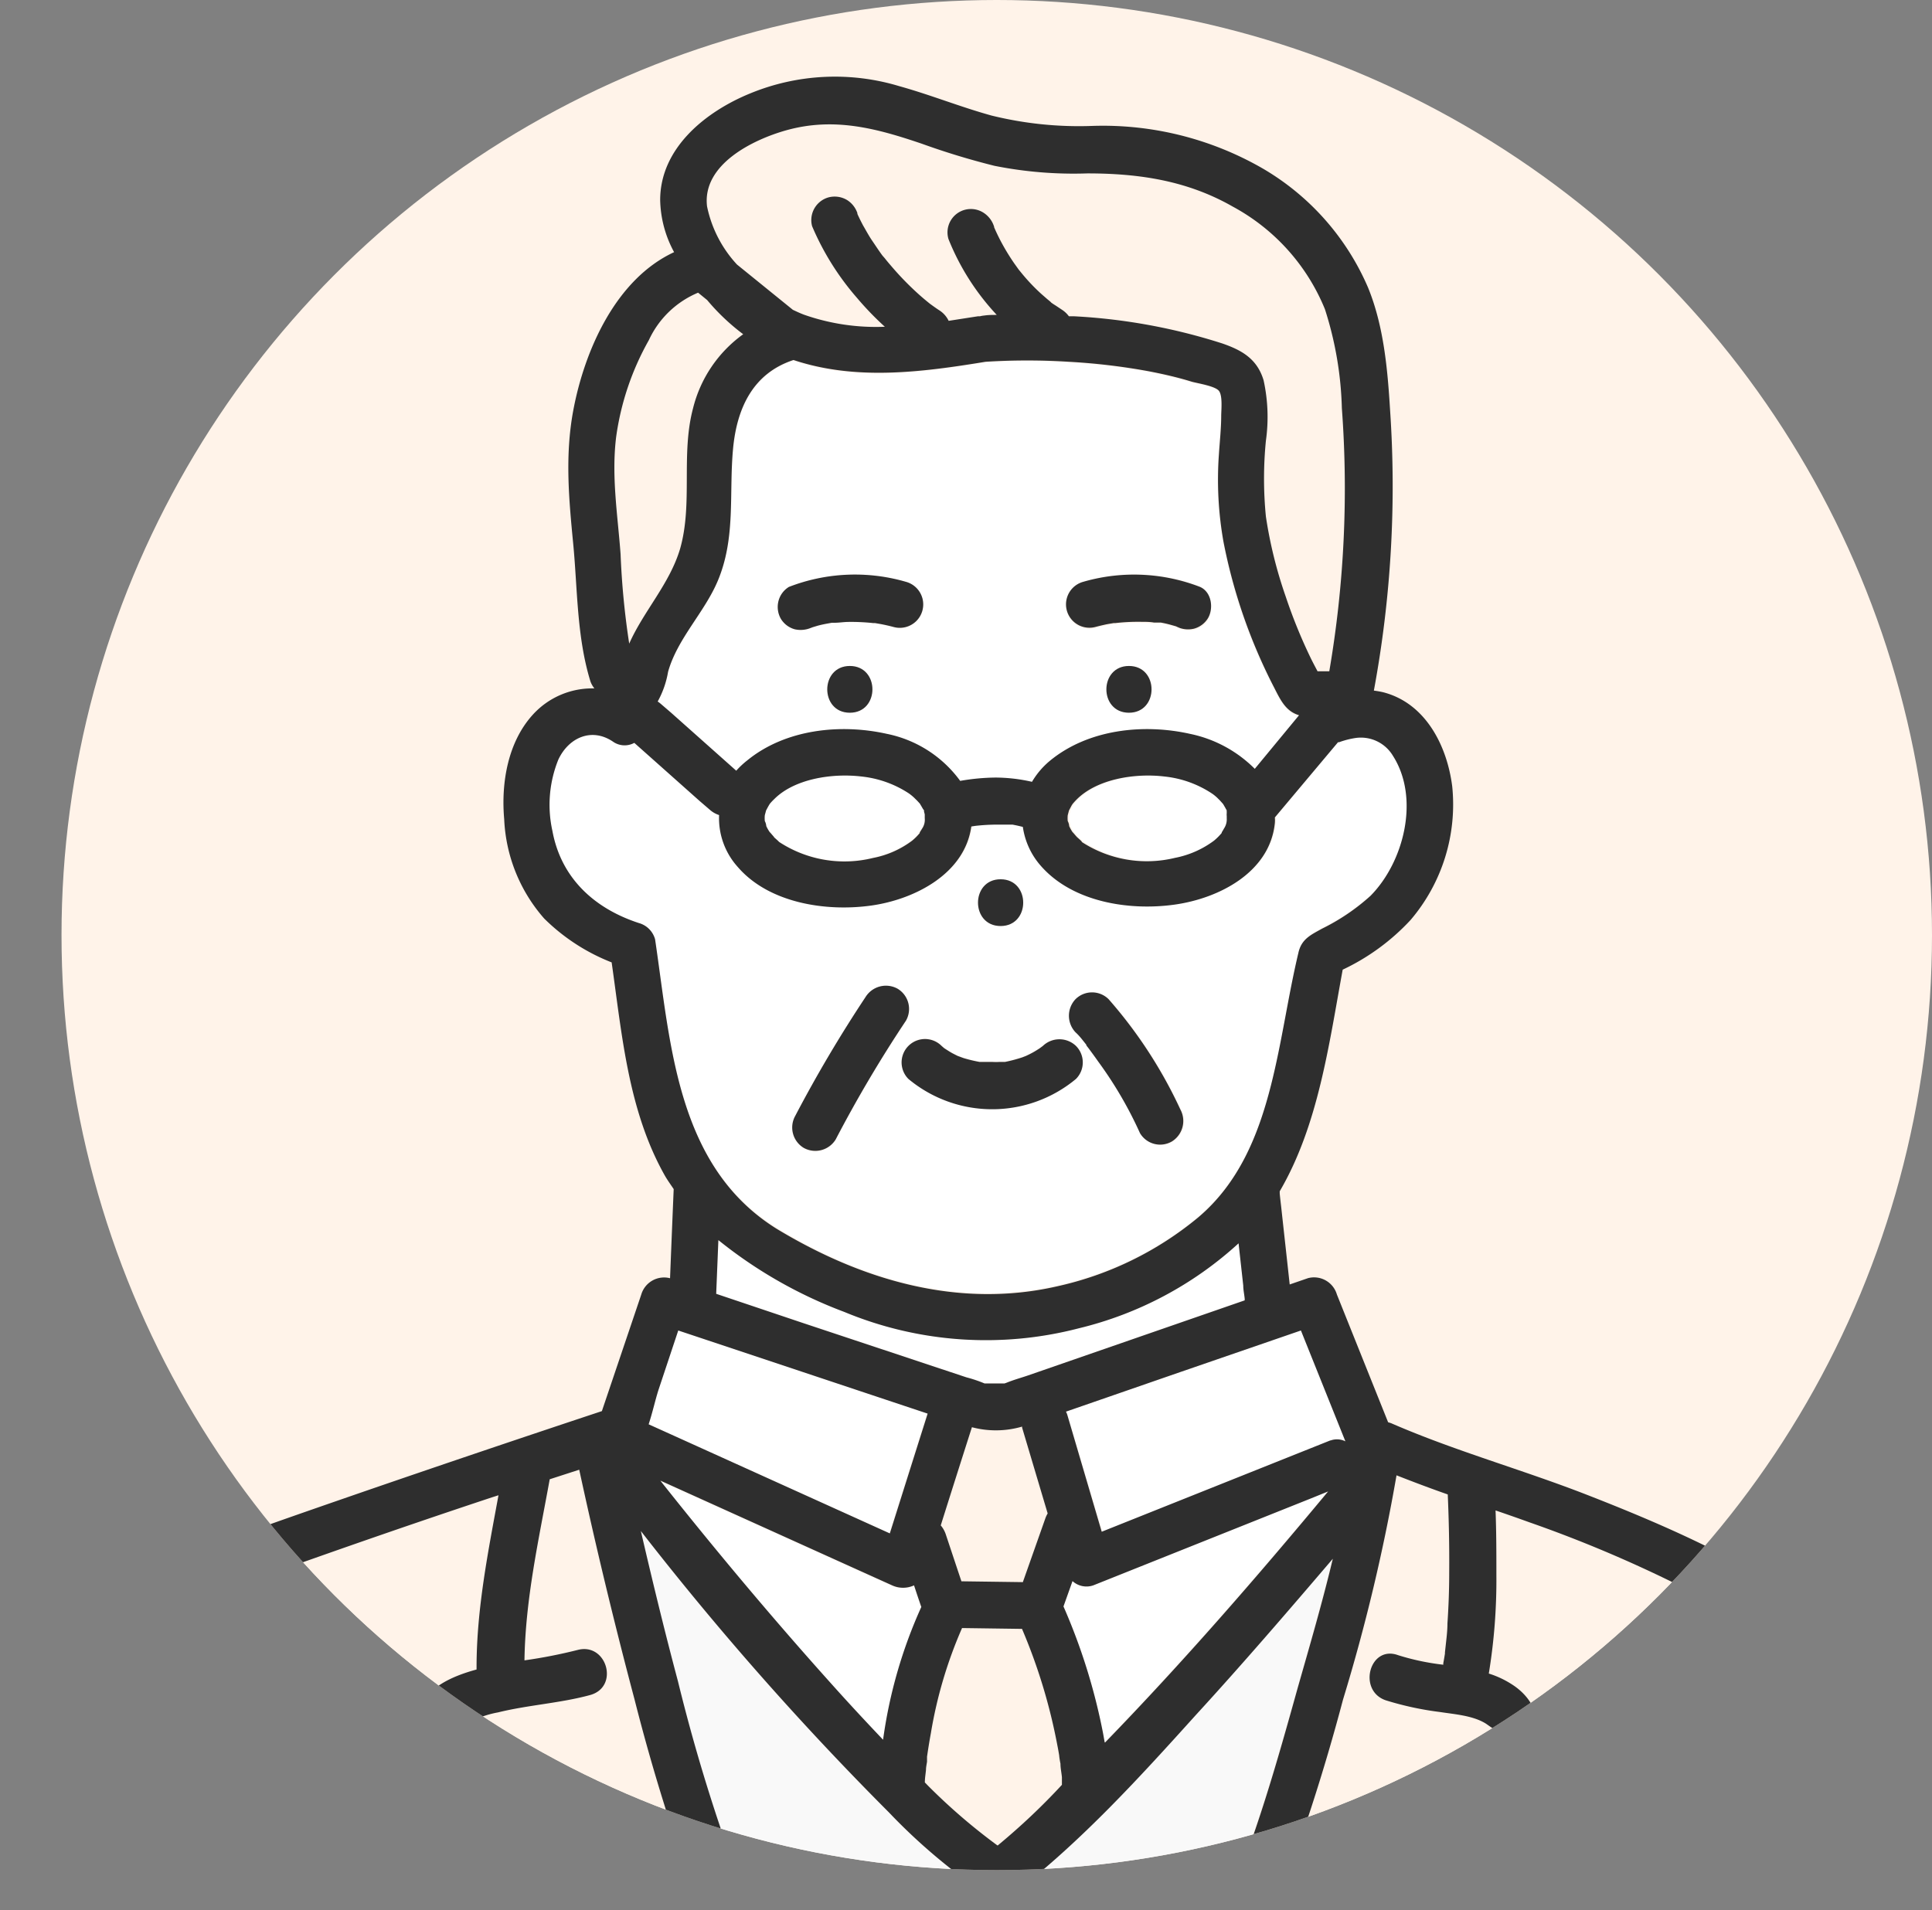
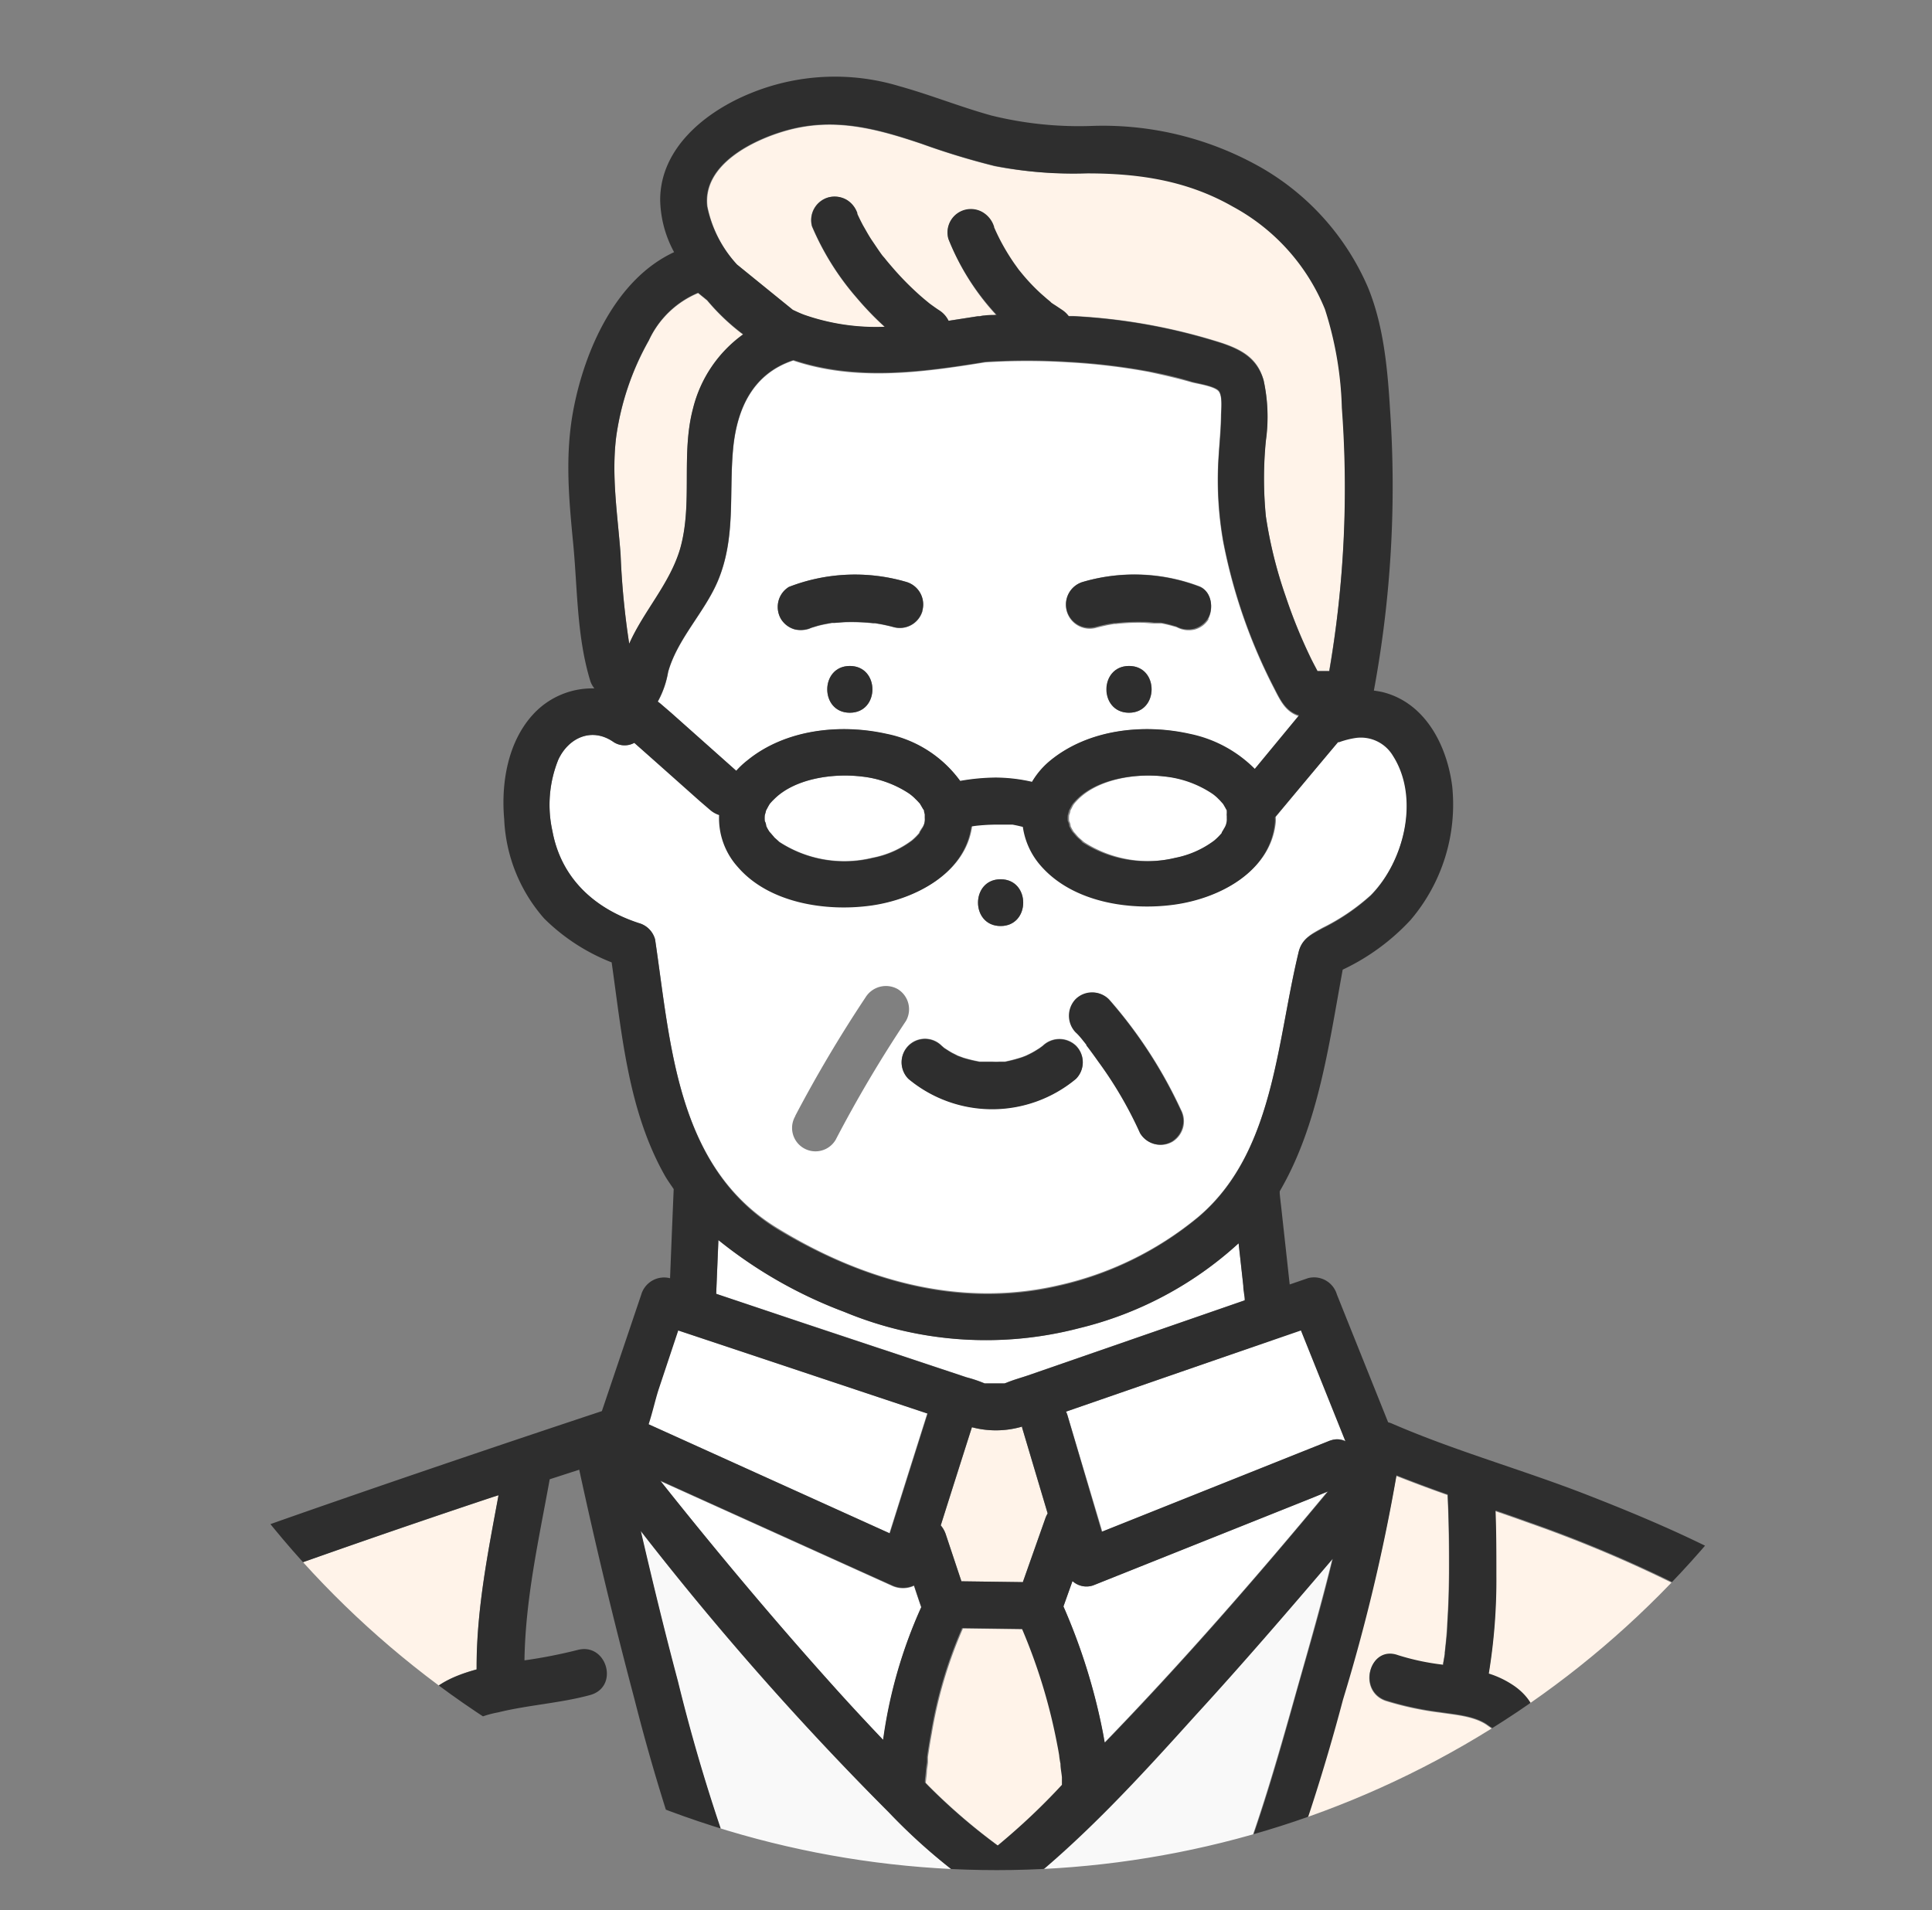
<svg xmlns="http://www.w3.org/2000/svg" viewBox="0 0 185.92 183.87">
  <rect x="0" y="0" width="185.92" height="183.87" fill="#808080" stroke="none" />
  <defs>
    <style>.cls-1{fill:none;}.cls-2{fill:#fff3e9;}.cls-3{clip-path:url(#clip-path);}.cls-4{fill:#33c8e7;}.cls-5{fill:#fff;}.cls-6{fill:#f9f9f9;}.cls-7{fill:#2e2e2e;}.cls-8{fill:#2e2e66;}</style>
    <clipPath id="clip-path" transform="translate(5.92)">
      <circle id="SVGID" class="cls-1" cx="90" cy="90" r="90" />
    </clipPath>
  </defs>
  <g id="レイヤー_2" data-name="レイヤー 2">
    <g id="レイヤー_1-2" data-name="レイヤー 1">
-       <circle class="cls-2" cx="95.92" cy="90" r="90" />
      <g class="cls-3">
-         <path class="cls-4" d="M38.66,166.05h0Z" transform="translate(5.92)" />
        <path class="cls-5" d="M107.67,132.06l-11,3.81a1.83,1.83,0,0,1,.14.35l3.35,11.21,1-.4,21-8.39a1.8,1.8,0,0,1,1.42.07L119.28,128Z" transform="translate(5.92)" />
        <path class="cls-4" d="M38.58,166.16h0Z" transform="translate(5.92)" />
        <path class="cls-4" d="M38.62,165.9s0,.1,0,.15h0C38.65,166,38.63,166,38.62,165.9Z" transform="translate(5.92)" />
        <path class="cls-2" d="M92.44,137.31a9,9,0,0,1-4.83.06q-1.5,4.73-3,9.45a2.58,2.58,0,0,1,.47.82c.51,1.52,1,3,1.52,4.56l5.91.08,2.16-6.12a2.45,2.45,0,0,1,.23-.49l-2.46-8.26S92.45,137.35,92.44,137.31Z" transform="translate(5.92)" />
        <path class="cls-5" d="M87.1,132.56a12.85,12.85,0,0,1,1.75.59l.07,0H89c.38,0,.78,0,1.16,0h.58l.2-.07c.64-.27,1.33-.46,2-.68l20.93-7.25,0-.16c0-.42-.09-.84-.14-1.27l-.45-4.06a34.89,34.89,0,0,1-15.38,8.18,35.51,35.51,0,0,1-22.57-1.58,43.7,43.7,0,0,1-12.11-6.91L63,124.53l8.39,2.8Z" transform="translate(5.92)" />
        <path class="cls-4" d="M101.24,60h0Z" transform="translate(5.92)" />
        <path class="cls-5" d="M120.28,144.2l-21,8.39a2,2,0,0,1-2-.41l-.87,2.44a57.76,57.76,0,0,1,3.8,12.16c.06.31.11.62.17.93,7.48-7.74,14.58-15.87,21.45-24.16Z" transform="translate(5.92)" />
        <path class="cls-2" d="M96.36,171.1c0-.44-.09-.87-.14-1.31,0-.07-.09-.63-.12-.77,0-.35-.11-.7-.18-1a54,54,0,0,0-3.4-11.2l-5.77-.08a42.5,42.5,0,0,0-3,10.12c-.14.75-.26,1.51-.37,2.26,0,.13,0,.26,0,.39v.1c0,.26-.07.52-.1.78,0,.41-.08.81-.11,1.21l.35.36a57.24,57.24,0,0,0,6.63,5.7c2.2-1.82,4.28-3.78,6.31-5.79C96.39,171.59,96.38,171.34,96.36,171.1Z" transform="translate(5.92)" />
        <path class="cls-5" d="M116.68,66.27a52.29,52.29,0,0,1-4.9-14.11,34.17,34.17,0,0,1-.43-8.39c.08-1.24.19-2.48.22-3.72,0-.58.18-1.85-.21-2.36s-2-.72-2.62-.89c-1.35-.39-2.72-.7-4.11-1a60.77,60.77,0,0,0-7.74-.92,64.07,64.07,0,0,0-8,0c-6.16,1-12.51,1.85-18.48-.17C66.54,36,65,39.34,64.63,43.26c-.4,4.35.28,8.53-1.47,12.69-1.28,3-3.89,5.56-4.78,8.75a9,9,0,0,1-1,2.86,2.92,2.92,0,0,1,.28.21l1,.86,6.28,5.59a8.12,8.12,0,0,1,1.07-1c3.65-3,8.92-3.6,13.41-2.55a11.55,11.55,0,0,1,7.07,4.53,20.6,20.6,0,0,1,3.41-.32,15.94,15.94,0,0,1,3.5.41,7.7,7.7,0,0,1,1.78-2.07c3.66-3,8.92-3.6,13.41-2.55a12.3,12.3,0,0,1,6.22,3.43l4.26-5.16C117.8,68.53,117.29,67.47,116.68,66.27ZM75.86,68.6c-2.9,0-2.89-4.5,0-4.5S78.76,68.6,75.86,68.6Zm7-9.79a2.27,2.27,0,0,1-2.76,1.57c-.41-.11-.81-.2-1.22-.28l-.58-.1-.18,0a20,20,0,0,0-2.45-.11c-.42,0-.84,0-1.26.08l-.27,0-.38.07c-.34.06-.67.13-1,.22l-.46.14-.21.08c-.29.09.19-.09.24-.11a2.57,2.57,0,0,1-1.74.23,2.27,2.27,0,0,1-1.34-1A2.3,2.3,0,0,1,69,57.83a2.24,2.24,0,0,1,1-1.34A17.59,17.59,0,0,1,81.26,56,2.28,2.28,0,0,1,82.83,58.81Zm19.89,9.79c-2.9,0-2.89-4.5,0-4.5S105.62,68.6,102.72,68.6Zm7.64-9a2.27,2.27,0,0,1-1.34,1,2.45,2.45,0,0,1-1.74-.23c.71.31.15.07,0,0l-.46-.13c-.33-.09-.67-.17-1-.23l-.27,0h-.1l-.28,0c-.4,0-.79-.06-1.19-.07a19.48,19.48,0,0,0-2.53.12h-.16l-.59.1c-.39.08-.77.17-1.15.27A2.25,2.25,0,0,1,98.32,56a17.59,17.59,0,0,1,11.24.45C110.71,57,110.87,58.6,110.36,59.57Z" transform="translate(5.92)" />
        <path class="cls-5" d="M83.09,78.74c0-.1,0-.34,0-.36a2.68,2.68,0,0,0-.07-.27A.68.68,0,0,0,83,78a.64.64,0,0,0-.06-.11l-.22-.38a.75.75,0,0,1-.08-.14l-.1-.11c-.1-.11-.21-.23-.32-.33a4.32,4.32,0,0,0-.67-.57A10.24,10.24,0,0,0,77,74.74c-2.92-.35-6.5.26-8.43,2.18a4.68,4.68,0,0,0-.43.46l-.07.12c-.07.11-.27.53-.28.51,0,.15-.1.4-.12.45a2.71,2.71,0,0,0,0,.57,1.2,1.2,0,0,1,.14.48,3.81,3.81,0,0,0,.38.65c-.16-.23.27.3.38.41s.62.54.47.43a11.45,11.45,0,0,0,9,1.55,9.14,9.14,0,0,0,3.76-1.66,5.18,5.18,0,0,0,.74-.74l0,0s0,0,0-.06l.23-.37A1.51,1.51,0,0,0,83.09,78.74Z" transform="translate(5.92)" />
        <path class="cls-4" d="M88.81,133.17Z" transform="translate(5.92)" />
        <path class="cls-6" d="M122.3,150c-4.32,5.1-8.69,10.14-13.2,15.06-5.41,5.93-10.93,12-17.29,17a2.33,2.33,0,0,1-2.73.35,56.36,56.36,0,0,1-9.5-8,291.38,291.38,0,0,1-23.87-27.08c1.12,4.83,2.29,9.66,3.57,14.46a172.54,172.54,0,0,0,7,22.08h45.57c3-6.9,5.07-14.33,7.1-21.52C120.07,158.39,121.28,154.18,122.3,150Z" transform="translate(5.92)" />
-         <path class="cls-2" d="M49.77,141.43l-2.84.92c-1.06,5.85-2.34,11.5-2.43,17.43a48.47,48.47,0,0,0,5.11-1c2.81-.75,4,3.59,1.2,4.34s-5.94.95-8.86,1.67A9.36,9.36,0,0,0,38.86,166a.9.9,0,0,0-.19.11c.08.14,0,.14,0,0h0a47.16,47.16,0,0,0,1.57,5.7,87.08,87.08,0,0,0,4.46,12.08H61.46a192.45,192.45,0,0,1-6.37-20.34Q52.15,152.55,49.77,141.43Z" transform="translate(5.92)" />
        <path class="cls-2" d="M169.23,164.87a27.11,27.11,0,0,0-2.42-5.07,7,7,0,0,0-1.15-1.41,36,36,0,0,0-4.18-2.6,124.13,124.13,0,0,0-20.27-9.2c-1.08-.39-2.16-.77-3.25-1.14.07,2.08.1,4.15.08,6.23a55.56,55.56,0,0,1-.73,9.47,9.1,9.1,0,0,1,2.52,1.24c2.7,2,2.55,4.8,1.78,7.72a78,78,0,0,1-5.49,13.76h38.16q-.54-2.76-1.17-5.5A106,106,0,0,0,169.23,164.87Z" transform="translate(5.92)" />
        <path class="cls-2" d="M137.43,168.28q.09-.36.15-.72c.07-.36,0,.08.06-.47,0-.19,0-.37,0-.56v0a.36.36,0,0,0,0-.11c-.08,0-.14-.07,0,0v0h0c.12.05.24.09-.1-.11l-.47-.33c-1.24-.8-3-.92-4.46-1.14a30,30,0,0,1-5.22-1.13c-2.72-1-1.54-5.3,1.2-4.34a23.31,23.31,0,0,0,4.35.92s0-.09,0-.14c.06-.31.11-.62.16-.93v-.12l.06-.55c.08-.74.14-1.49.18-2.24.11-1.62.15-3.24.17-4.87,0-2.51,0-5-.14-7.54-1.66-.58-3.3-1.2-4.93-1.84a177.9,177.9,0,0,1-5.19,21.52,192.43,192.43,0,0,1-6.59,20.32h14.44a108.29,108.29,0,0,0,5.74-13.58C137.08,169.62,137.28,169,137.43,168.28Z" transform="translate(5.92)" />
        <path class="cls-2" d="M35.27,171c-.55-1.84-1.47-4.15-1-6.09.65-2.48,3.35-3.6,5.69-4.24,0-.11,0-.22,0-.34,0-5.56,1.08-11,2.11-16.43l-.6.19c-7.12,2.4-14.24,4.83-21.32,7.36-2.68,1-5.37,1.93-8,3a12.84,12.84,0,0,0-2.53,1.13,10.24,10.24,0,0,0-3.38,3.6c-2.39,3.84-3.65,8.34-4.77,12.68-1,4-1.87,8-2.77,12H39.82c-.56-1.35-1.07-2.73-1.57-4.08C37.16,176.9,36.15,174,35.27,171Z" transform="translate(5.92)" />
        <path class="cls-2" d="M54.63,62c1.39-3.18,3.92-5.76,4.9-9.14,1.25-4.36.06-9.05,1.24-13.5a12.47,12.47,0,0,1,4.83-7.14,20.74,20.74,0,0,1-3.47-3.29l-.87-.71a9.06,9.06,0,0,0-4.74,4.57,26.23,26.23,0,0,0-3.15,9.34c-.46,3.8.15,7.48.43,11.26A76.52,76.52,0,0,0,54.63,62Z" transform="translate(5.92)" />
        <path class="cls-5" d="M82.73,154.72c-.24-.69-.47-1.38-.7-2.08a2.52,2.52,0,0,1-2.11,0l-3.3-1.49-19-8.59.16.21C63,149.26,68.38,155.71,74,162c1.66,1.86,3.36,3.69,5.08,5.5A46.08,46.08,0,0,1,82.73,154.72Z" transform="translate(5.92)" />
        <path class="cls-2" d="M65,25.46l5.36,4.38c.36.17.72.34,1.1.48a20.89,20.89,0,0,0,7.75,1.15,29.49,29.49,0,0,1-2.69-2.79,25.83,25.83,0,0,1-4.31-6.89A2.27,2.27,0,0,1,73.8,19a2.32,2.32,0,0,1,1.73.23,2.39,2.39,0,0,1,1,1.27.13.13,0,0,0,0,.07c.06.14.13.27.19.41s.23.46.35.69c.27.5.57,1,.87,1.46s.67,1,1,1.45l.2.26.08.1c.18.23.37.45.56.67a28.41,28.41,0,0,0,2.47,2.56c.4.37.82.72,1.24,1.06l.29.21c.21.15.42.3.64.44a2.44,2.44,0,0,1,.88,1l2.83-.44h.19a2.5,2.5,0,0,1,.41-.07c.39,0,.8,0,1.2-.06A23.37,23.37,0,0,1,85.35,23a2.25,2.25,0,0,1,3.3-2.54,2.46,2.46,0,0,1,1,1.35l0,.05c.05.1.09.21.14.31s.21.45.32.67c.22.44.46.88.72,1.31s.49.79.76,1.18l.43.6h0l.19.23a18.49,18.49,0,0,0,2,2.12l.55.48.28.23c.15.12.15.13.12.12.15.11.36.23.41.27l.6.4a2.53,2.53,0,0,1,.67.63l.46,0A56.23,56.23,0,0,1,111.67,33c1.94.65,3.43,1.48,4,3.56a16.44,16.44,0,0,1,.22,5.81,37.1,37.1,0,0,0,0,7.3,42.26,42.26,0,0,0,1.9,7.68,49.72,49.72,0,0,0,2.38,5.87c.22.46.46.9.69,1.34l1.13,0a104.33,104.33,0,0,0,1.26-25.32,33.9,33.9,0,0,0-1.63-9.53,19.65,19.65,0,0,0-8.86-9.87c-4.39-2.5-9-3.22-14-3.2A38.85,38.85,0,0,1,89.81,16a71.25,71.25,0,0,1-7-2.13c-4.4-1.48-8.45-2.57-13-1.3-3.2.89-8.14,3.28-7.64,7.33A11.69,11.69,0,0,0,65,25.46Z" transform="translate(5.92)" />
        <path class="cls-4" d="M121.37,65.38c.06.06.08.06,0,0Z" transform="translate(5.92)" />
        <path class="cls-5" d="M112.27,78.74a1.68,1.68,0,0,0,0-.2,1.32,1.32,0,0,1,0-.26c0-.06,0-.11,0-.17a.41.41,0,0,1,0-.12l-.07-.11c-.06-.13-.14-.25-.21-.38l-.09-.14-.1-.11c-.1-.11-.2-.23-.31-.33a3.89,3.89,0,0,0-.68-.57,10.19,10.19,0,0,0-4.52-1.61c-2.91-.35-6.49.26-8.43,2.18a6.2,6.2,0,0,0-.42.46l-.08.12c-.06.11-.26.53-.27.51,0,.15-.1.4-.12.45a2.72,2.72,0,0,0,0,.57,1.2,1.2,0,0,1,.14.48,3.77,3.77,0,0,0,.37.65c-.16-.23.27.3.38.41s.63.54.47.43a11.47,11.47,0,0,0,9,1.55A9.2,9.2,0,0,0,111,80.89a5.75,5.75,0,0,0,.74-.74v0l0-.06c.08-.12.15-.24.22-.37A1.58,1.58,0,0,0,112.27,78.74Z" transform="translate(5.92)" />
        <path class="cls-5" d="M59.16,138.29l20.51,9.28q1.81-5.77,3.64-11.53l-24-8-1.89,5.68c-.31.95-.58,2.2-1,3.33Z" transform="translate(5.92)" />
        <path class="cls-5" d="M68.89,118.2c8.15,5,17.48,7.69,27,5.51a32.06,32.06,0,0,0,13.53-6.62c3.88-3.3,5.75-7.85,7-12.69,1.07-4.21,1.6-8.54,2.64-12.75.32-1.33,1.2-1.75,2.29-2.36a20.26,20.26,0,0,0,4.65-3.15c3.24-3.27,4.77-9.42,2.16-13.49a3.59,3.59,0,0,0-3.58-1.71,8.17,8.17,0,0,0-1.6.41l-.1,0s0,0,0,0l-.84,1-5.19,6.27s0,0,0,0a3.12,3.12,0,0,1,0,.55c-.48,4.69-5.4,7.24-9.65,7.84s-9.79-.23-12.85-3.71a7.21,7.21,0,0,1-1.75-3.77c-.33-.08-.67-.16-1-.22h-.07l-.5,0-1,0a18.78,18.78,0,0,0-2,.12l-.39.06c-.61,4.55-5.44,7-9.63,7.61-4.35.61-9.79-.23-12.84-3.71a7,7,0,0,1-1.8-5,2.48,2.48,0,0,1-.88-.5l-1-.86L55.12,71.5a1.94,1.94,0,0,1-2.07-.13C51,70,48.8,71,47.81,73.11A11.6,11.6,0,0,0,47.24,80c.83,4.51,4,7.45,8.31,8.86a2.24,2.24,0,0,1,1.57,1.57C58.62,100.49,59.18,112.29,68.89,118.2Zm28.76-22a2.26,2.26,0,0,1,3.18,0,44.17,44.17,0,0,1,6.91,10.62,2.32,2.32,0,0,1-.81,3.07,2.25,2.25,0,0,1-3.08-.8,38.07,38.07,0,0,0-4-6.86c-.31-.44-.63-.88-.95-1.31l-.21-.27,0-.06-.27-.34c-.23-.29-.46-.58-.7-.86A2.32,2.32,0,0,1,97.65,96.17ZM90.37,84.63c2.9,0,2.9,4.5,0,4.5S87.48,84.63,90.37,84.63Zm-5.68,16,.23.2.1.07c.24.15.46.3.7.43,0,0,.46.22.51.26l.57.21a13.79,13.79,0,0,0,1.54.37h.06l.4,0q.38,0,.75,0a6.43,6.43,0,0,0,.76,0l.36,0,.13,0a14,14,0,0,0,1.66-.44l.36-.14c.21-.1.42-.2.62-.31s.46-.27.69-.42l.23-.17.08-.06a2.3,2.3,0,0,1,3.18,0,2.25,2.25,0,0,1,0,3.18,12.6,12.6,0,0,1-16.12,0,2.25,2.25,0,1,1,3.19-3.18ZM70.61,107.4A128.47,128.47,0,0,1,77.37,96a2.31,2.31,0,0,1,3.08-.81,2.27,2.27,0,0,1,.81,3.08,123.82,123.82,0,0,0-6.76,11.43,2.25,2.25,0,1,1-3.89-2.27Z" transform="translate(5.92)" />
        <path class="cls-7" d="M98.35,100.22l.27.34,0,.06.21.27c.32.43.64.87.95,1.31a38.07,38.07,0,0,1,4,6.86,2.25,2.25,0,0,0,3.08.8,2.32,2.32,0,0,0,.81-3.07,44.17,44.17,0,0,0-6.91-10.62,2.26,2.26,0,0,0-3.18,0,2.32,2.32,0,0,0,0,3.19C97.89,99.64,98.12,99.93,98.35,100.22Z" transform="translate(5.92)" />
-         <path class="cls-7" d="M71.42,110.48a2.3,2.3,0,0,0,3.08-.81,123.82,123.82,0,0,1,6.76-11.43,2.27,2.27,0,0,0-.81-3.08,2.31,2.31,0,0,0-3.08.81,128.47,128.47,0,0,0-6.76,11.43A2.29,2.29,0,0,0,71.42,110.48Z" transform="translate(5.92)" />
        <path class="cls-7" d="M75.86,64.1c-2.89,0-2.9,4.5,0,4.5S78.76,64.1,75.86,64.1Z" transform="translate(5.92)" />
        <path class="cls-7" d="M90.37,89.13c2.9,0,2.9-4.5,0-4.5S87.47,89.13,90.37,89.13Z" transform="translate(5.92)" />
        <path class="cls-7" d="M81.5,103.85a12.6,12.6,0,0,0,16.12,0,2.25,2.25,0,0,0,0-3.18,2.3,2.3,0,0,0-3.18,0l-.08.06-.23.17c-.23.15-.45.29-.69.42s-.41.21-.62.31l-.36.14a14,14,0,0,1-1.66.44l-.13,0-.36,0a6.43,6.43,0,0,1-.76,0q-.37,0-.75,0l-.4,0h-.06a13.79,13.79,0,0,1-1.54-.37l-.57-.21s-.46-.23-.51-.26c-.24-.13-.46-.28-.7-.43l-.1-.07-.23-.2a2.25,2.25,0,1,0-3.19,3.18Z" transform="translate(5.92)" />
        <path class="cls-7" d="M102.72,64.1c-2.89,0-2.9,4.5,0,4.5S105.62,64.1,102.72,64.1Z" transform="translate(5.92)" />
        <path class="cls-7" d="M109.56,56.49A17.59,17.59,0,0,0,98.32,56a2.25,2.25,0,0,0,1.19,4.34c.38-.1.76-.19,1.15-.27l.59-.1h.16a19.48,19.48,0,0,1,2.53-.12c.4,0,.79,0,1.19.07l.28,0h.1l.27,0c.34.06.68.14,1,.23l.46.13c.18.06.74.3,0,0a2.45,2.45,0,0,0,1.74.23,2.27,2.27,0,0,0,1.34-1C110.87,58.6,110.71,57,109.56,56.49ZM101.11,60h0Z" transform="translate(5.92)" />
        <path class="cls-7" d="M81.26,56A17.59,17.59,0,0,0,70,56.49a2.24,2.24,0,0,0-1,1.34,2.3,2.3,0,0,0,.23,1.74,2.27,2.27,0,0,0,1.34,1,2.57,2.57,0,0,0,1.74-.23s-.53.2-.24.11l.21-.08.46-.14c.33-.09.66-.16,1-.22l.38-.07.27,0c.42,0,.84-.07,1.26-.08a20,20,0,0,1,2.45.11l.18,0,.58.1c.41.08.81.17,1.22.28A2.25,2.25,0,0,0,81.26,56Z" transform="translate(5.92)" />
        <path class="cls-7" d="M173.84,164.4c-1.28-3.55-2.79-7.71-6-10-6.41-4.49-13.85-7.72-21.11-10.55-6.19-2.41-12.65-4.2-18.74-6.85-.11-.05-.22-.07-.33-.11l-4.93-12.3a2.29,2.29,0,0,0-2.77-1.57l-1.77.61c-.27-2.49-.55-5-.82-7.48-.05-.42-.1-.85-.14-1.27,0-.08,0-.15,0-.22,3.72-6.36,4.74-14.16,6.06-21.33a21.23,21.23,0,0,0,6.54-4.79,17.14,17.14,0,0,0,4-12.85c-.49-3.88-2.54-8-6.64-9.06-.3-.07-.6-.12-.9-.16a107.86,107.86,0,0,0,1.56-27c-.24-3.94-.61-8.1-2.12-11.79a24.43,24.43,0,0,0-10.13-11.46,30.79,30.79,0,0,0-16.41-4.1,35.11,35.11,0,0,1-9.7-1c-3-.83-5.89-2-8.88-2.83A21.42,21.42,0,0,0,66.25,9C62,10.74,57.6,14.24,57.61,19.27a10.92,10.92,0,0,0,1.34,5c-5.61,2.6-8.63,9.46-9.71,15.27-.8,4.33-.42,8.45,0,12.79s.33,8.91,1.65,13.23a2.29,2.29,0,0,0,.39.7,7.72,7.72,0,0,0-5.9,2.5c-2.44,2.66-3.09,6.61-2.78,10.09a15.49,15.49,0,0,0,3.85,9.56,19.11,19.11,0,0,0,6.49,4.22c1,7,1.59,14.28,5.13,20.54.26.45.56.86.84,1.28v0q-.18,4.29-.35,8.58h0a2.29,2.29,0,0,0-2.77,1.57L52,135.82q-11.85,3.93-23.65,8c-5.31,1.84-10.62,3.67-15.86,5.67a31.74,31.74,0,0,0-5.33,2.27,17.16,17.16,0,0,0-6,7.25c-3.82,7.74-5.22,16.49-7.09,24.87h4.61c.9-4,1.74-8.05,2.77-12,1.12-4.34,2.38-8.84,4.77-12.68a10.24,10.24,0,0,1,3.38-3.6,12.84,12.84,0,0,1,2.53-1.13c2.66-1,5.35-2,8-3,7.08-2.53,14.2-5,21.32-7.36l.6-.19c-1,5.44-2.09,10.87-2.11,16.43,0,.12,0,.23,0,.34-2.34.64-5,1.76-5.69,4.24-.52,1.94.4,4.25,1,6.09.88,3,1.89,5.9,3,8.79.5,1.35,1,2.73,1.57,4.08h4.87a87.08,87.08,0,0,1-4.46-12.08,47.16,47.16,0,0,1-1.57-5.7h0c0,.14.08.14,0,0a.9.9,0,0,1,.19-.11A9.36,9.36,0,0,1,42,164.82c2.92-.72,6-.89,8.86-1.67s1.61-5.09-1.2-4.34a48.47,48.47,0,0,1-5.11,1c.09-5.93,1.37-11.58,2.43-17.43l2.84-.92q2.4,11.1,5.32,22.1a192.45,192.45,0,0,0,6.37,20.34h4.81a172.54,172.54,0,0,1-7-22.08c-1.28-4.8-2.45-9.63-3.57-14.46a291.38,291.38,0,0,0,23.87,27.08,56.36,56.36,0,0,0,9.5,8,2.33,2.33,0,0,0,2.73-.35c6.36-4.94,11.88-11,17.29-17,4.51-4.92,8.88-10,13.2-15.06-1,4.19-2.23,8.4-3.36,12.36-2,7.19-4.09,14.62-7.1,21.52h4.85a192.43,192.43,0,0,0,6.59-20.32A177.9,177.9,0,0,0,128.47,142c1.63.64,3.27,1.26,4.93,1.84.11,2.51.16,5,.14,7.54,0,1.63-.06,3.25-.17,4.87,0,.75-.1,1.5-.18,2.24l-.06.55v.12c-.05.31-.1.62-.16.93,0,0,0,.1,0,.14a23.31,23.31,0,0,1-4.35-.92c-2.74-1-3.92,3.39-1.2,4.34a30,30,0,0,0,5.22,1.13c1.41.22,3.22.34,4.46,1.14l.47.33c.34.2.22.16.1.11h0a.36.36,0,0,1,0,.11v0c0,.19,0,.37,0,.56,0,.55,0,.11-.06.47s-.09.48-.15.72c-.15.68-.35,1.34-.56,2a108.29,108.29,0,0,1-5.74,13.58h5a78,78,0,0,0,5.49-13.76c.77-2.92.92-5.77-1.78-7.72a9.1,9.1,0,0,0-2.52-1.24,55.56,55.56,0,0,0,.73-9.47c0-2.08,0-4.15-.08-6.23,1.09.37,2.17.75,3.25,1.14a124.13,124.13,0,0,1,20.27,9.2,36,36,0,0,1,4.18,2.6,7,7,0,0,1,1.15,1.41,27.11,27.11,0,0,1,2.42,5.07,106,106,0,0,1,3.88,13.5q.63,2.74,1.17,5.5h4.58A123.65,123.65,0,0,0,173.84,164.4ZM38.58,166.16h0Zm.08-.11h0c0-.05,0-.1,0-.15s0,.1,0,.15h0ZM69.78,12.53c4.59-1.27,8.64-.18,13,1.3a71.25,71.25,0,0,0,7,2.13,38.85,38.85,0,0,0,8.94.73c5,0,9.63.7,14,3.2a19.65,19.65,0,0,1,8.86,9.87,33.9,33.9,0,0,1,1.63,9.53A104.33,104.33,0,0,1,122,64.61l-1.13,0c-.23-.44-.47-.88-.69-1.34a49.72,49.72,0,0,1-2.38-5.87,42.26,42.26,0,0,1-1.9-7.68,37.1,37.1,0,0,1,0-7.3,16.44,16.44,0,0,0-.22-5.81c-.62-2.08-2.11-2.91-4-3.56A56.23,56.23,0,0,0,97.4,30.44l-.46,0a2.53,2.53,0,0,0-.67-.63l-.6-.4s-.26-.16-.41-.27c0,0,0,0-.12-.12l-.28-.23-.55-.48a18.49,18.49,0,0,1-2-2.12l-.19-.23h0l-.43-.6c-.27-.39-.52-.78-.76-1.18s-.5-.87-.72-1.31c-.11-.22-.22-.45-.32-.67s-.09-.21-.14-.31l0-.05a2.46,2.46,0,0,0-1-1.35A2.25,2.25,0,0,0,85.35,23,23.37,23.37,0,0,0,90,30.31c-.4,0-.81,0-1.2.06a2.5,2.5,0,0,0-.41.07h-.19l-2.83.44a2.44,2.44,0,0,0-.88-1c-.22-.14-.43-.29-.64-.44l-.29-.21c-.42-.34-.84-.69-1.24-1.06a28.41,28.41,0,0,1-2.47-2.56c-.19-.22-.38-.44-.56-.67l-.08-.1L79,24.6c-.35-.47-.69-1-1-1.45s-.6-1-.87-1.46c-.12-.23-.24-.46-.35-.69s-.13-.27-.19-.41a.13.13,0,0,1,0-.07,2.39,2.39,0,0,0-1-1.27A2.32,2.32,0,0,0,73.8,19a2.27,2.27,0,0,0-1.57,2.77,25.83,25.83,0,0,0,4.31,6.89,29.49,29.49,0,0,0,2.69,2.79,20.89,20.89,0,0,1-7.75-1.15c-.38-.14-.74-.31-1.1-.48L65,25.46a11.69,11.69,0,0,1-2.88-5.6C61.64,15.81,66.58,13.42,69.78,12.53Zm51.64,52.9s0,0,0-.05S121.43,65.43,121.42,65.43ZM97.72,80.57c-.11-.11-.54-.64-.38-.41a3.77,3.77,0,0,1-.37-.65,1.2,1.2,0,0,0-.14-.48,2.72,2.72,0,0,1,0-.57s.08-.3.12-.45c0,0,.21-.4.27-.51l.08-.12a6.2,6.2,0,0,1,.42-.46c1.94-1.92,5.52-2.53,8.43-2.18a10.19,10.19,0,0,1,4.52,1.61,3.89,3.89,0,0,1,.68.57c.11.1.21.22.31.33l.1.11.09.14c.07.13.15.25.21.38l.07.11a.41.41,0,0,0,0,.12c0,.06,0,.11,0,.17a1.32,1.32,0,0,0,0,.26,1.68,1.68,0,0,1,0,.2,1.58,1.58,0,0,1-.26,1c-.07.13-.14.25-.22.37l0,.06v0a5.75,5.75,0,0,1-.74.74,9.2,9.2,0,0,1-3.76,1.66,11.47,11.47,0,0,1-9-1.55C98.35,81.11,97.78,80.63,97.72,80.57Zm10.86-9.94c-4.49-1-9.75-.43-13.41,2.55a7.7,7.7,0,0,0-1.78,2.07,15.94,15.94,0,0,0-3.5-.41,20.6,20.6,0,0,0-3.41.32,11.55,11.55,0,0,0-7.07-4.53c-4.49-1-9.76-.43-13.41,2.55a8.12,8.12,0,0,0-1.07,1l-6.28-5.59-1-.86a2.92,2.92,0,0,0-.28-.21,9,9,0,0,0,1-2.86c.89-3.19,3.5-5.71,4.78-8.75,1.75-4.16,1.07-8.34,1.47-12.69.36-3.92,1.91-7.29,5.82-8.57,6,2,12.32,1.18,18.48.17a64.07,64.07,0,0,1,8,0,60.77,60.77,0,0,1,7.74.92c1.39.27,2.76.58,4.11,1,.62.17,2.27.42,2.62.89s.22,1.78.21,2.36c0,1.24-.14,2.48-.22,3.72a34.17,34.17,0,0,0,.43,8.39,52.29,52.29,0,0,0,4.9,14.11c.61,1.2,1.12,2.26,2.38,2.63l-4.26,5.16A12.3,12.3,0,0,0,108.58,70.63Zm-40,9.94c-.11-.11-.54-.64-.38-.41a3.81,3.81,0,0,1-.38-.65,1.2,1.2,0,0,0-.14-.48,2.71,2.71,0,0,1,0-.57s.08-.3.12-.45c0,0,.21-.4.28-.51l.07-.12a4.68,4.68,0,0,1,.43-.46C70.48,75,74.06,74.39,77,74.74a10.24,10.24,0,0,1,4.52,1.61,4.32,4.32,0,0,1,.67.57c.11.1.22.22.32.33l.1.11a.75.75,0,0,0,.08.14l.22.38A.64.64,0,0,1,83,78a.68.68,0,0,1,0,.12,2.68,2.68,0,0,1,.07.27s0,.26,0,.36a1.51,1.51,0,0,1-.25,1l-.23.37c0,.05,0,.05,0,.06l0,0a5.18,5.18,0,0,1-.74.74,9.14,9.14,0,0,1-3.76,1.66A11.45,11.45,0,0,1,69,81C69.17,81.11,68.61,80.63,68.55,80.57ZM53.37,42.08a26.23,26.23,0,0,1,3.15-9.34,9.06,9.06,0,0,1,4.74-4.57l.87.71a20.74,20.74,0,0,0,3.47,3.29,12.47,12.47,0,0,0-4.83,7.14c-1.18,4.45,0,9.14-1.24,13.5-1,3.38-3.51,6-4.9,9.14a76.52,76.52,0,0,1-.83-8.61C53.52,49.56,52.91,45.88,53.37,42.08Zm3.75,48.33a2.24,2.24,0,0,0-1.57-1.57c-4.31-1.41-7.48-4.35-8.31-8.86a11.6,11.6,0,0,1,.57-6.87C48.8,71,51,70,53.05,71.37a1.94,1.94,0,0,0,2.07.13l6.28,5.59,1,.86a2.48,2.48,0,0,0,.88.5,7,7,0,0,0,1.8,5c3,3.48,8.49,4.32,12.84,3.71,4.19-.59,9-3.06,9.63-7.61l.39-.06a18.78,18.78,0,0,1,2-.12l1,0,.5,0h.07c.34.06.68.14,1,.22a7.21,7.21,0,0,0,1.75,3.77c3.06,3.48,8.5,4.32,12.85,3.71s9.17-3.15,9.65-7.84a3.12,3.12,0,0,0,0-.55s0,0,0,0L122,72.44l.84-1s0,0,0,0l.1,0a8.17,8.17,0,0,1,1.6-.41,3.59,3.59,0,0,1,3.58,1.71c2.61,4.07,1.08,10.22-2.16,13.49a20.26,20.26,0,0,1-4.65,3.15c-1.09.61-2,1-2.29,2.36-1,4.21-1.57,8.54-2.64,12.75-1.23,4.84-3.1,9.39-7,12.69a32.06,32.06,0,0,1-13.53,6.62c-9.48,2.18-18.81-.56-27-5.51C59.18,112.29,58.62,100.49,57.12,90.41Zm35.32,46.9s0,.07,0,.1l2.46,8.26a2.45,2.45,0,0,0-.23.49l-2.16,6.12-5.91-.08c-.51-1.52-1-3-1.52-4.56a2.58,2.58,0,0,0-.47-.82q1.49-4.73,3-9.45A9,9,0,0,0,92.44,137.31Zm-3.72-4.14h0Zm4.22-.76c-.65.22-1.34.41-2,.68l-.2.07h-.58c-.38,0-.78,0-1.16,0h-.1l-.07,0a12.85,12.85,0,0,0-1.75-.59l-15.73-5.23L63,124.53l.21-5.17a43.7,43.7,0,0,0,12.11,6.91,35.51,35.51,0,0,0,22.57,1.58,34.89,34.89,0,0,0,15.38-8.18l.45,4.06c0,.43.1.85.14,1.27l0,.16Zm-35.48,1.33,1.89-5.68,24,8q-1.82,5.76-3.64,11.53l-20.51-9.28-2.7-1.22C56.88,135.94,57.15,134.69,57.46,133.74Zm21.6,33.71c-1.72-1.81-3.42-3.64-5.08-5.5-5.6-6.24-11-12.69-16.19-19.23l-.16-.21,19,8.59,3.3,1.49a2.52,2.52,0,0,0,2.11,0c.23.7.46,1.39.7,2.08A46.08,46.08,0,0,0,79.06,167.45Zm11,10.17a57.24,57.24,0,0,1-6.63-5.7l-.35-.36c0-.4.07-.8.11-1.21,0-.26.06-.52.1-.78v-.1c0-.13,0-.26,0-.39.11-.75.23-1.51.37-2.26a42.5,42.5,0,0,1,3-10.12l5.77.08a54,54,0,0,1,3.4,11.2c.07.34.13.69.18,1,0,.14.1.7.12.77,0,.44.1.87.14,1.31,0,.24,0,.49,0,.73C94.38,173.84,92.3,175.8,90.1,177.62Zm10.33-9.91c-.06-.31-.11-.62-.17-.93a57.76,57.76,0,0,0-3.8-12.16l.87-2.44a2,2,0,0,0,2,.41l21-8.39,1.6-.65C115,151.84,107.91,160,100.43,167.71Zm21.71-29.07-21,8.39-1,.4L96.8,136.22a1.83,1.83,0,0,0-.14-.35l11-3.81,11.61-4,4.28,10.67A1.8,1.8,0,0,0,122.14,138.64Z" transform="translate(5.92)" />
        <path class="cls-8" d="M137.62,166.38v0C137.48,166.31,137.54,166.34,137.62,166.38Z" transform="translate(5.92)" />
      </g>
    </g>
  </g>
</svg>